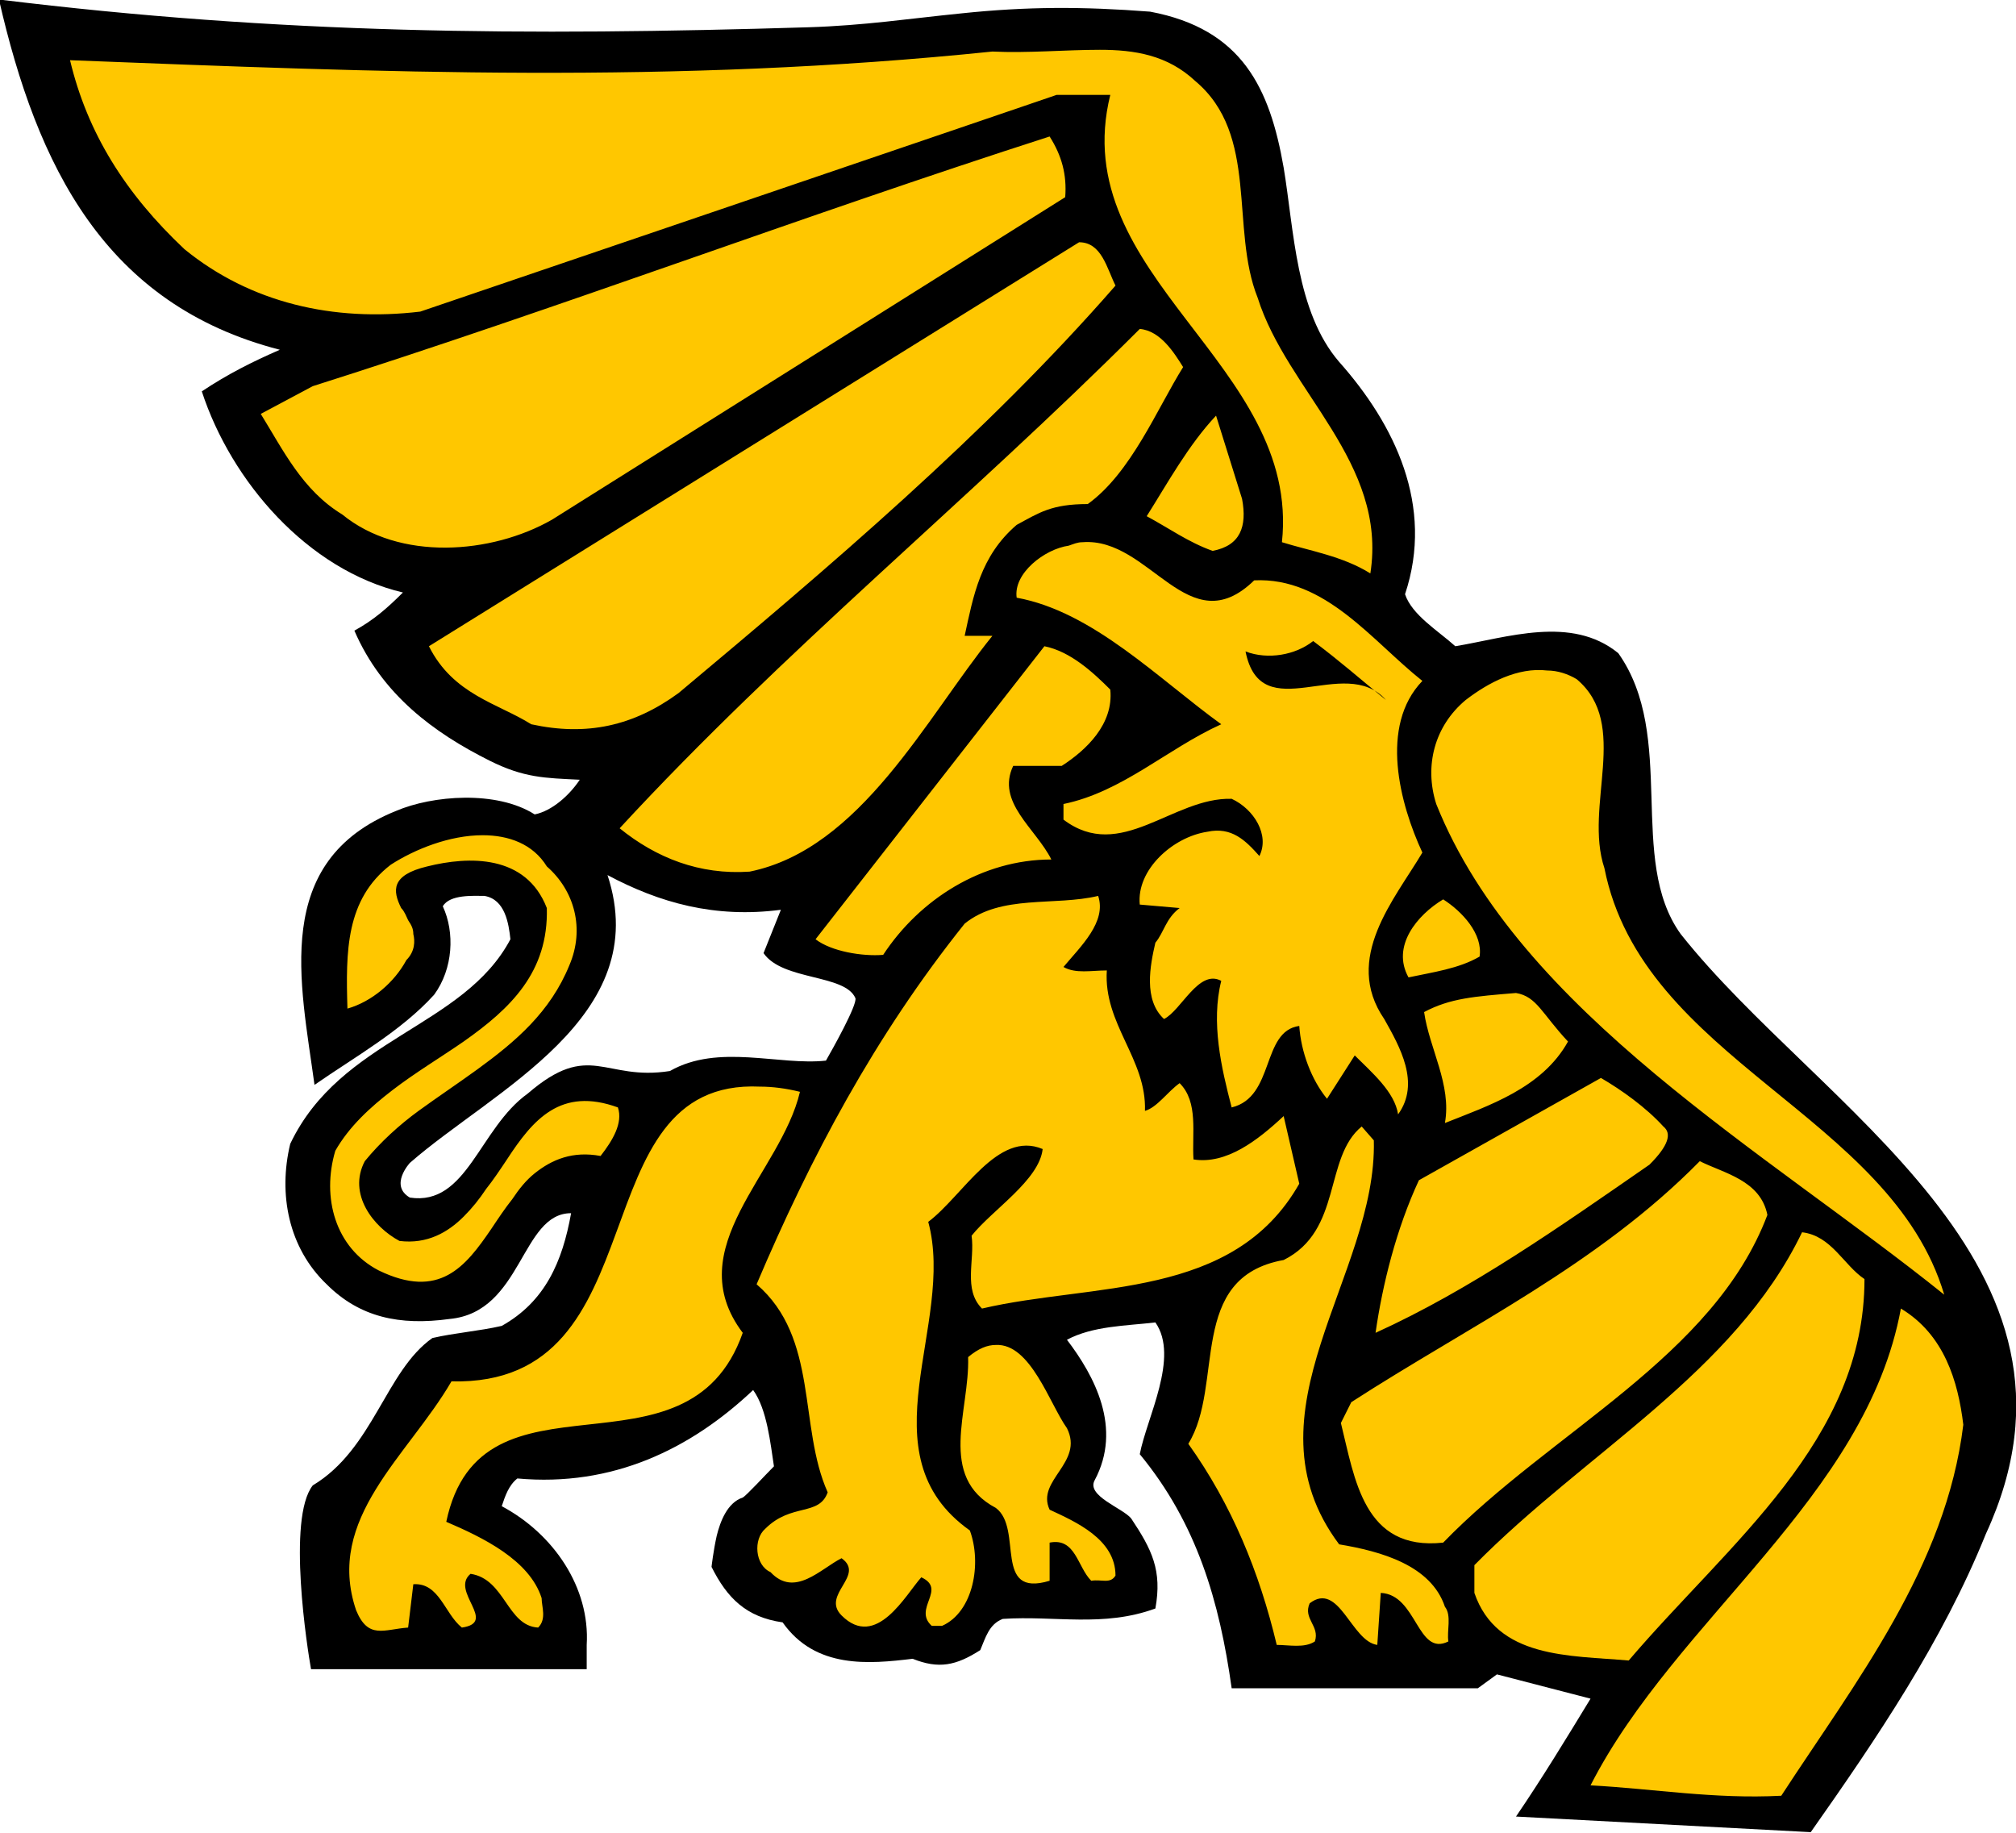
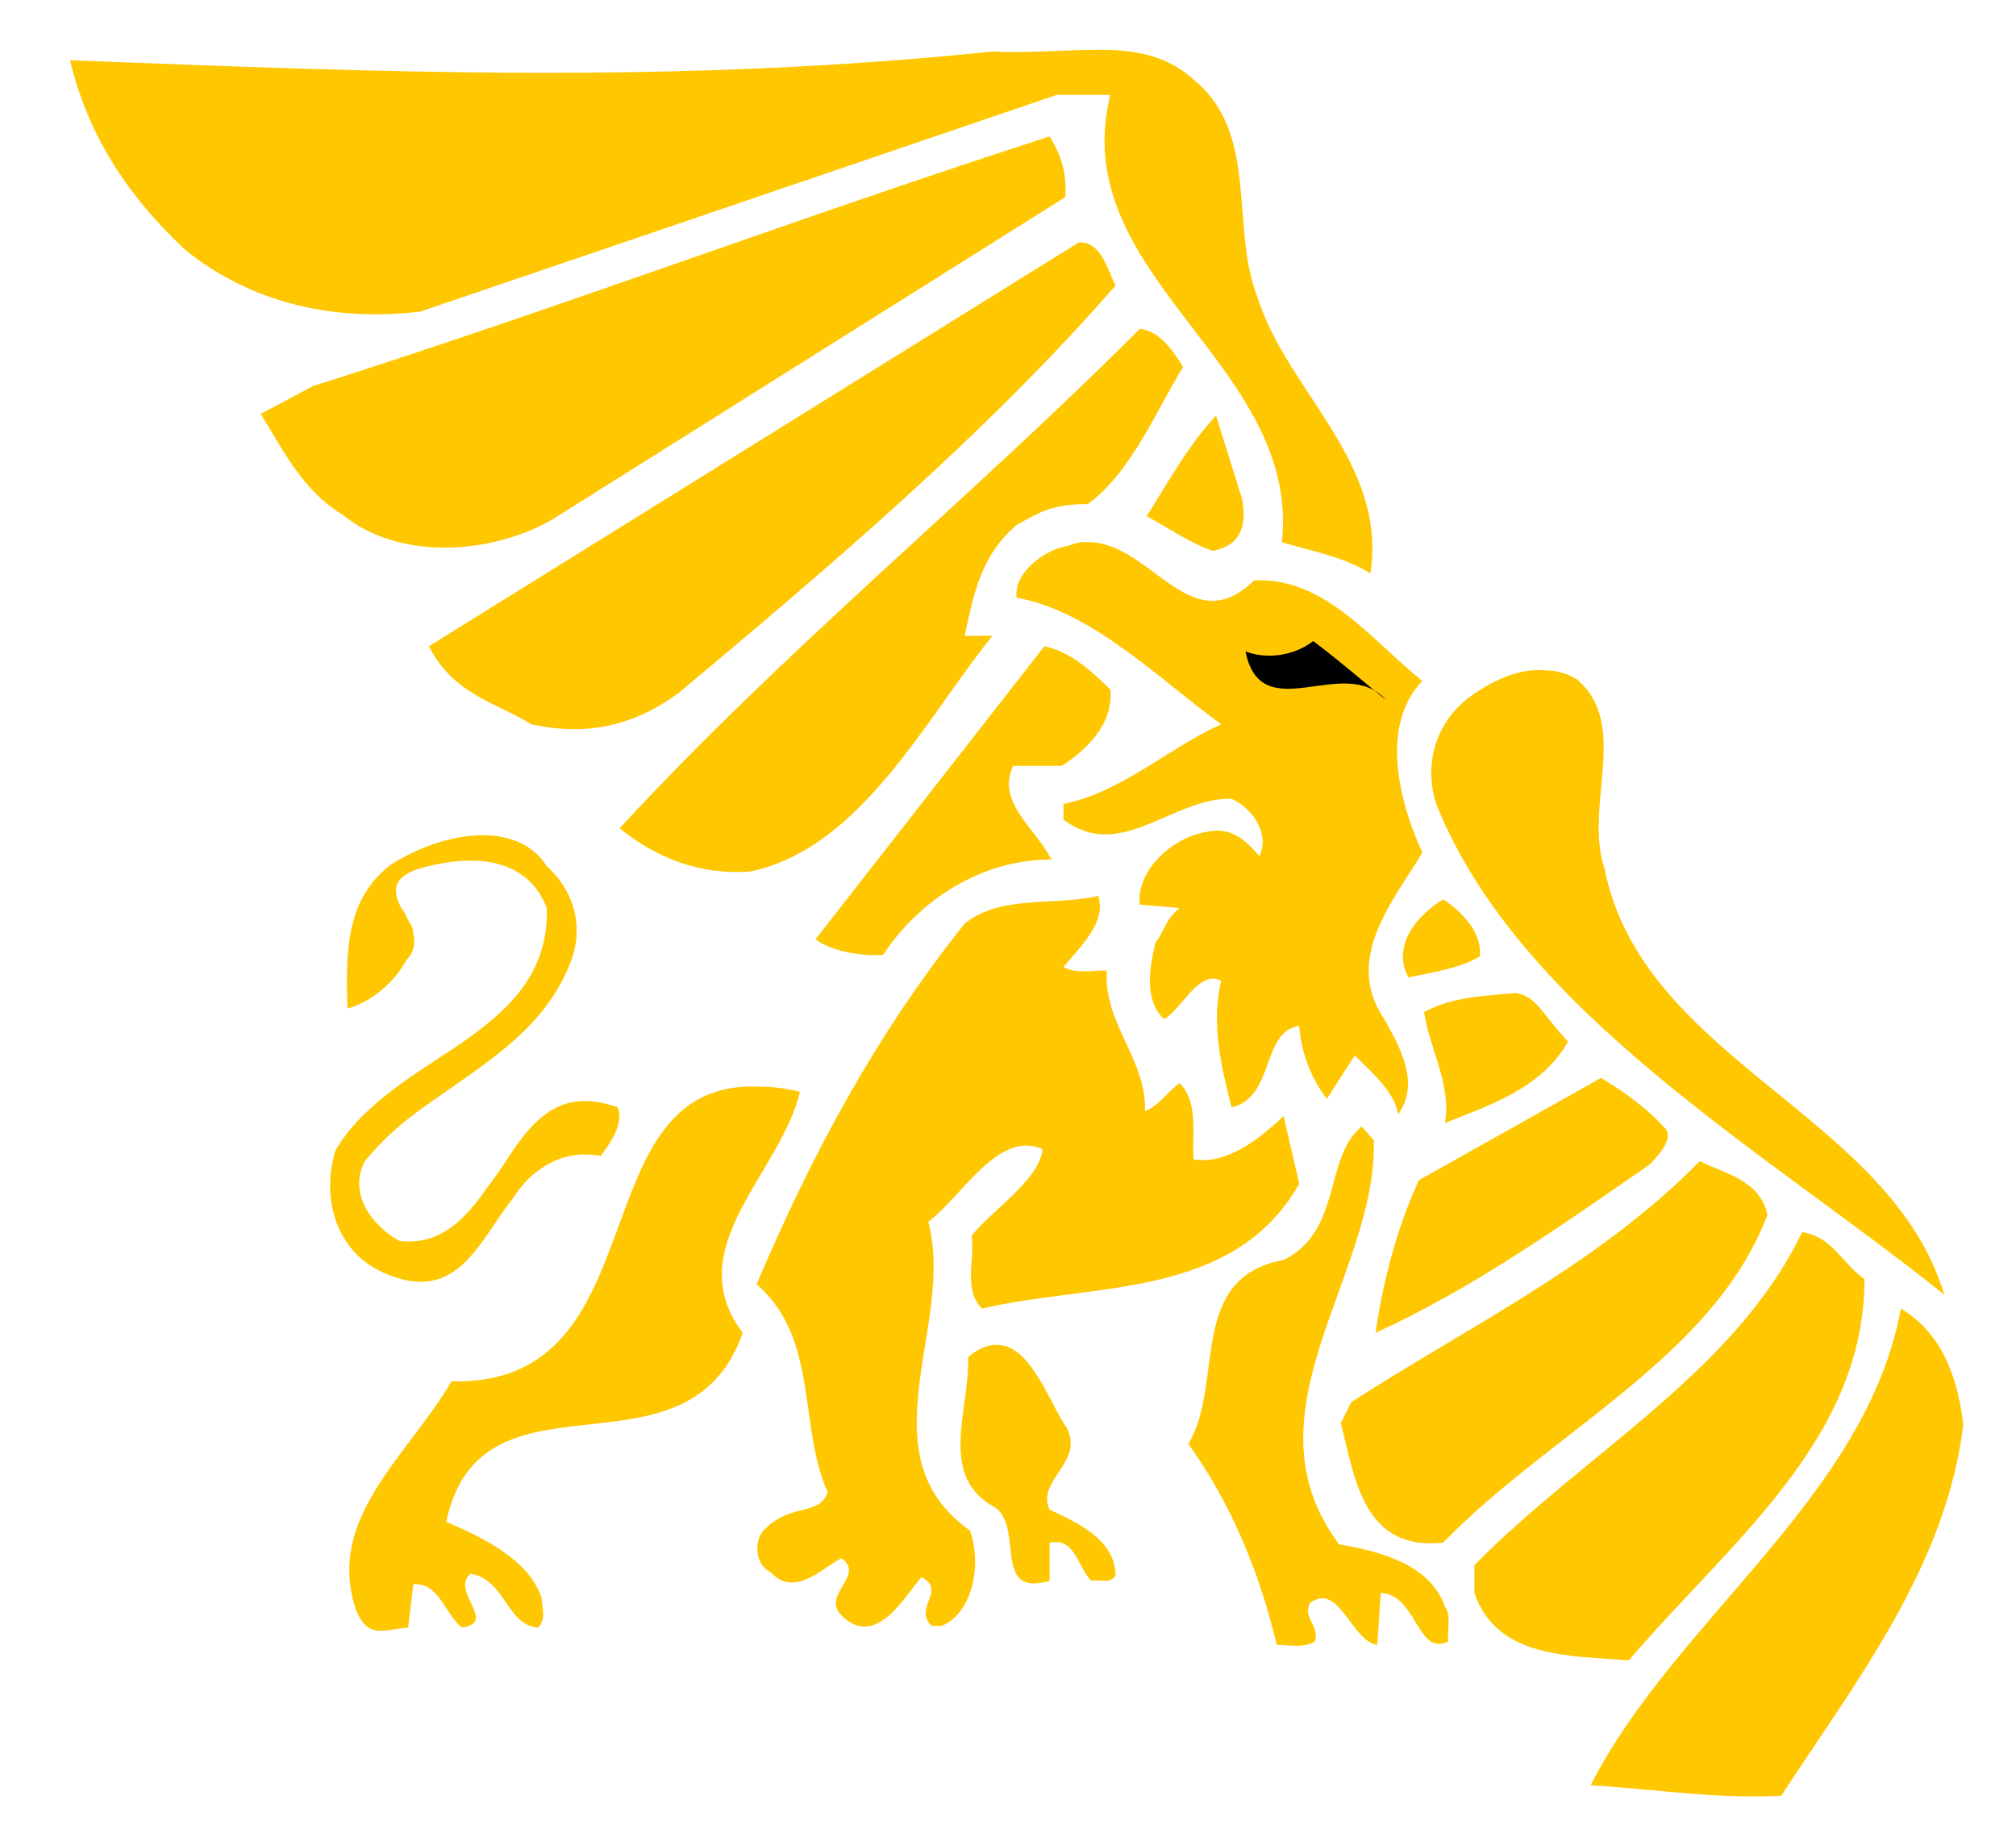
<svg xmlns="http://www.w3.org/2000/svg" version="1.1" id="Layer_1" x="0px" y="0px" viewBox="0 0 270 245.5" enable-background="new 0 0 270 245.5" xml:space="preserve">
  <g transform="matrix(2.322 0 0 2.322 144.985 77.259)">
-     <path fill-rule="evenodd" clip-rule="evenodd" d="M11.6-23.6c0.6,3.6,0.7,8.3,3.2,11.2C18-8.8,20.3-4.1,18.6,1   c0.4,1.2,1.9,2.1,2.9,3c3-0.5,6.7-1.8,9.4,0.4c3.4,4.8,0.5,11.9,3.6,16.2c8,10.1,24.8,19,17.6,34.6c-2.5,6.2-6.3,11.8-10.1,17.2   l-17-0.9c1.5-2.2,2.9-4.5,4.3-6.8l-5.4-1.4l-1.1,0.8l-14.2,0c-0.7-5-2-9.5-5.3-13.5c0.4-2.1,2.3-5.6,0.9-7.6   c-1.7,0.2-3.6,0.2-5.1,1c1.6,2.1,3.2,5.1,1.6,8.1c-0.5,0.9,1.6,1.6,2.1,2.2c1.2,1.8,1.8,3,1.4,5.2c-3,1.1-5.8,0.4-8.8,0.6   c-0.8,0.3-1,1.1-1.3,1.8c-1.4,0.9-2.4,1.1-3.9,0.5c-2.5,0.3-5.6,0.6-7.5-2.1c-2.1-0.3-3.2-1.4-4.1-3.2c0,0,0.1-0.9,0.3-1.8   c0.2-0.8,0.6-1.9,1.5-2.2c0.2-0.1,1.3-1.3,1.8-1.8c-0.2-1.3-0.4-3.3-1.2-4.4c-3.6,3.4-8.1,5.6-13.6,5.1c-0.5,0.4-0.7,1-0.9,1.6   c3,1.6,5.1,4.7,4.9,8l0,1.4h-15.9c-0.2-1.1-1.4-8.7,0.1-10.6c3.5-2.1,4.2-6.6,6.9-8.5c1.3-0.3,2.7-0.4,4-0.7c2.5-1.4,3.5-3.7,4-6.5   c-2.9,0-2.8,5.7-7,6.1c-2.9,0.4-5.2-0.1-7.1-2c-2.2-2.1-2.8-5.2-2.1-8.1c2.9-6.1,10-6.7,12.7-11.8c-0.1-0.9-0.3-2.3-1.5-2.5   c-0.6,0-2-0.1-2.4,0.6c0.7,1.5,0.6,3.6-0.5,5.1c-1.9,2.1-4.6,3.6-6.9,5.2c-0.8-5.9-2.5-12.9,4.7-15.8c2.1-0.9,5.8-1.2,8,0.2   c1-0.2,2-1.1,2.6-2c-2-0.1-3.2-0.1-5.2-1.1C-37.4,9-40.4,6.8-42,3.1c1.1-0.6,1.9-1.3,2.8-2.2c-5.5-1.3-9.9-6.4-11.6-11.6   c1.5-1,2.9-1.7,4.5-2.4c-10.1-2.6-14-10.6-16.2-20.2c16.3,2,30.3,2.1,46.7,1.6c3.2-0.1,5.8-0.5,8.8-0.8c3.8-0.4,7-0.4,10.9-0.1   C9.2-31.6,10.8-28.2,11.6-23.6 M-17.4,19.2l-1,2.5c1.1,1.6,4.7,1.2,5.3,2.6c0.1,0.4-1.3,2.9-1.7,3.6c-2.7,0.3-6.2-1-9,0.6   c-3.8,0.6-4.6-1.8-8.2,1.3c-2.8,2-3.5,6.5-6.8,6c-1.2-0.7,0-2,0-2c4.8-4.2,14.1-8.4,11.4-16.6C-24.4,18.8-21.2,19.7-17.4,19.2" />
    <g>
      <path fill="#FFC700" d="M1-30.4c-2,0-4.2,0.2-6.2,0.1c-18.4,1.9-35.2,1.2-53.2,0.5c1,4.2,3.2,7.7,6.6,10.9    c3.8,3.1,8.6,4.2,13.6,3.6c0,0,38.5-13.1,36.7-12.5h3.1c-2.6,10.5,11,15.5,9.9,25.8c1.6,0.5,3.5,0.8,5.1,1.8    c1-6.4-4.8-10.5-6.5-15.9c-1.6-4,0.1-9.4-3.6-12.5C4.9-30.1,3-30.4,1-30.4L1-30.4z M-1.9-25.4c-14.3,4.6-28.3,9.9-42.5,14.4    l-3,1.6c1.3,2.1,2.4,4.4,4.7,5.8c3.3,2.7,8.6,2.3,12.1,0.3l29.6-18.6C-0.9-23.2-1.2-24.3-1.9-25.4L-1.9-25.4z M-0.2-19.3L-37.7,4    c1.4,2.8,4,3.3,5.9,4.5c3.2,0.7,5.9,0.1,8.5-1.8C-14.7-0.5-5.6-8.2,1.9-16.8C1.4-17.8,1.1-19.3-0.2-19.3L-0.2-19.3z M3.3-14.3    c-9.9,9.9-20.5,18.5-30,28.8c2.1,1.7,4.6,2.7,7.5,2.5c6.4-1.3,10.2-8.9,14-13.6l-1.6,0c0.5-2.3,0.9-4.6,3-6.4    c1.3-0.7,2-1.2,4.1-1.2C2.8-6,4.3-9.7,5.8-12.1C5.3-12.9,4.5-14.2,3.3-14.3L3.3-14.3z M7.7-9.3C6.1-7.6,4.9-5.4,3.7-3.5    c1.3,0.7,2.4,1.5,3.8,2c1.6-0.3,2-1.4,1.7-3L7.7-9.3z M0-2c-0.3,0-0.5,0.1-0.8,0.2c-1.4,0.2-3.2,1.6-3,3C0.6,2,4.4,5.9,8,8.5    c-3.1,1.4-5.7,3.9-9.1,4.6V14c3.3,2.5,6.3-1.3,9.7-1.2c1.3,0.6,2.2,2.1,1.6,3.3c-0.8-0.9-1.6-1.7-3-1.4c-2,0.3-4.1,2.2-3.9,4.2    l2.3,0.2c-0.8,0.6-0.9,1.4-1.4,2c-0.3,1.3-0.7,3.3,0.5,4.4c1-0.5,2-2.9,3.3-2.2c-0.6,2.4,0,5,0.6,7.3c2.5-0.6,1.7-4.4,3.9-4.7    c0.1,1.5,0.7,3.1,1.6,4.2l1.6-2.5c1,1,2.3,2.1,2.5,3.4c1.3-1.8,0.1-3.9-0.8-5.5C15,22,18,18.6,19.6,15.9c-1.3-2.8-2.5-7.3,0-9.9    c-2.9-2.3-5.6-6-9.7-5.8C6.1,3.9,3.9-2.3,0-2L0-2z M-2.2,4l-13.2,16.9c0.9,0.7,2.7,1,3.9,0.9c2.1-3.2,5.7-5.5,9.7-5.5    C-2.7,14.5-5,13-4,10.9h2.8c1.4-0.9,3-2.4,2.8-4.4C0.6,5.5-0.7,4.3-2.2,4z M26.8,5.4c-1.7-0.2-3.4,0.7-4.7,1.7    c-1.8,1.5-2.4,3.8-1.7,6c4.8,12,19.1,20.1,29.3,28.3C46.6,31,32.3,27.9,30.1,16.8c-1.2-3.6,1.5-8.3-1.6-10.9    C28,5.6,27.4,5.4,26.8,5.4z M-34.6,14.9c-1.9,0-3.9,0.8-5.3,1.7c-2.6,2-2.6,5-2.5,8.3c1.4-0.4,2.7-1.5,3.4-2.8    c0.5-0.5,0.5-1.1,0.4-1.5c0-0.3-0.1-0.5-0.3-0.8c-0.1-0.2-0.2-0.5-0.4-0.7c-0.5-1-0.6-1.9,1.5-2.4c2.4-0.6,5.7-0.7,6.9,2.4    c0.1,3.7-2.1,5.8-4.8,7.7c-1.3,0.9-2.8,1.8-4.1,2.8c-1.3,1-2.5,2.1-3.3,3.5c-0.8,2.7,0,5.6,2.5,6.9c3.5,1.7,5-0.2,6.5-2.4    c0.4-0.6,0.8-1.2,1.2-1.7c0.4-0.6,0.8-1.1,1.3-1.5c1-0.8,2.2-1.3,3.8-1c0.7-0.9,1.3-1.9,1-2.8c-3.3-1.2-4.9,0.7-6.4,3    c-0.4,0.6-0.8,1.2-1.2,1.7c-0.4,0.6-0.8,1.1-1.3,1.6c-0.9,0.9-2.1,1.6-3.7,1.4c-1.5-0.8-3-2.7-2-4.6c0.9-1.1,2-2.1,3.1-2.9    c1.1-0.8,2.3-1.6,3.4-2.4c2.2-1.6,4.2-3.3,5.3-6c0.9-2.1,0.3-4.3-1.3-5.7C-31.7,15.4-33.1,14.9-34.6,14.9L-34.6,14.9z M0.9,18.4    C-1.6,19-4.7,18.3-6.8,20c-5.2,6.5-8.9,13.5-12,20.8c3.6,3.1,2.4,8.2,4.1,12c-0.5,1.4-2.1,0.6-3.6,2.1c-0.7,0.6-0.6,2.1,0.3,2.5    c1.4,1.5,2.9-0.2,4.1-0.8c1.4,1-1.2,2.1,0,3.3c2,2,3.7-1.2,4.6-2.2c1.5,0.7-0.5,1.8,0.6,2.8h0.6c1.8-0.8,2.3-3.6,1.6-5.5    c-6.2-4.4-0.8-11.9-2.4-17.8c2-1.5,4-5.3,6.6-4.2c-0.2,1.8-2.9,3.5-4.1,5c0.2,1.4-0.5,3.1,0.6,4.2c6.4-1.5,14.5-0.5,18.3-7.2    l-0.9-3.9c-1.5,1.4-3.3,2.8-5.2,2.5c-0.1-1.5,0.3-3.3-0.8-4.4c-0.7,0.5-1.3,1.4-2,1.6c0.1-3-2.4-5-2.2-8.1c-0.9,0-1.8,0.2-2.5-0.2    C-0.1,21.3,1.4,19.9,0.9,18.4L0.9,18.4z M20.8,18.6c-1.5,0.9-3,2.7-2,4.5c1.4-0.3,2.9-0.5,4.1-1.2C23.1,20.6,21.9,19.3,20.8,18.6z     M25,24c-2.4,0.2-3.8,0.3-5.3,1.1c0.3,2.1,1.6,4.2,1.2,6.4c2.5-1,5.6-2,7.1-4.7C26.5,25.2,26.2,24.2,25,24L25,24z M29.9,28.9    l-10.5,5.9c-1.3,2.8-2.1,6-2.5,8.8c5.5-2.5,10.6-6.1,15.8-9.7c1.1-1.1,1.3-1.8,0.8-2.2C32.5,30.6,31.1,29.6,29.9,28.9L29.9,28.9z     M-18.6,29.4c-10.6-0.5-5.6,17.3-17.8,17c-2.5,4.3-7.3,7.9-5.5,13.2c0.7,1.7,1.6,1.1,3,1l0.3-2.5c1.5-0.1,1.8,1.7,2.8,2.5    c2.1-0.3-0.7-2.1,0.5-3.1c2,0.3,2.1,3,3.9,3.1c0.5-0.5,0.2-1.2,0.2-1.7c-0.7-2.2-3.4-3.5-5.5-4.4c2-9.5,13.9-1.8,17.1-10.9    c-3.7-4.9,2.2-9.2,3.3-13.9C-17.1,29.5-17.9,29.4-18.6,29.4L-18.6,29.4z M16.1,31.7c-2.2,1.8-1.1,6-4.5,7.7    c-5.6,1-3.4,7.2-5.5,10.6c2.5,3.5,4.1,7.4,5.1,11.6c0.7,0,1.6,0.2,2.2-0.2c0.3-0.9-0.7-1.3-0.3-2.2c1.7-1.3,2.4,2.2,3.9,2.4l0.2-3    c2.1,0.1,2.1,3.7,3.9,2.8c-0.1-0.6,0.2-1.5-0.2-2c-0.8-2.4-3.7-3.2-6.1-3.6c-5.7-7.6,2.2-15.5,2-23.3L16.1,31.7z M35.6,33.7    c-5.9,6-13.3,9.5-20.1,13.9l-0.6,1.2c0.8,3.2,1.3,7.4,5.9,6.9c6.2-6.4,15.6-10.7,18.7-18.9C39.1,34.8,37,34.4,35.6,33.7L35.6,33.7    z M41.5,37.8C37.6,45.9,29,50.5,22.6,57v1.6c1.3,3.8,5.5,3.6,8.9,3.9c5.8-6.8,13.6-12.7,13.6-22C43.9,39.7,43.2,38,41.5,37.8    L41.5,37.8z M47.2,42.2c-2,10.9-13,17.9-17.9,27.5c3.7,0.2,7.1,0.8,11,0.6c4.3-6.6,9.5-13.2,10.5-21.4    C50.5,46.4,49.7,43.7,47.2,42.2L47.2,42.2z M-5,44.3c-0.5,0-1,0.2-1.6,0.7c0.1,3.1-1.8,6.9,1.6,8.7c1.6,1.2-0.2,5.2,3.1,4.2v-2.2    c1.5-0.3,1.6,1.4,2.4,2.2c0.6-0.1,1.1,0.2,1.4-0.3c0-2.1-2.3-3.1-3.8-3.8c-0.8-1.7,2-2.7,1-4.7C-1.9,47.7-3,44.2-5,44.3L-5,44.3z" />
      <path d="M17.5,7.1c-2.4-2.7-7.2,1.7-8.1-2.8c1.3,0.5,2.9,0.2,3.9-0.6C14.9,4.9,15.9,5.8,17.5,7.1" />
    </g>
  </g>
</svg>